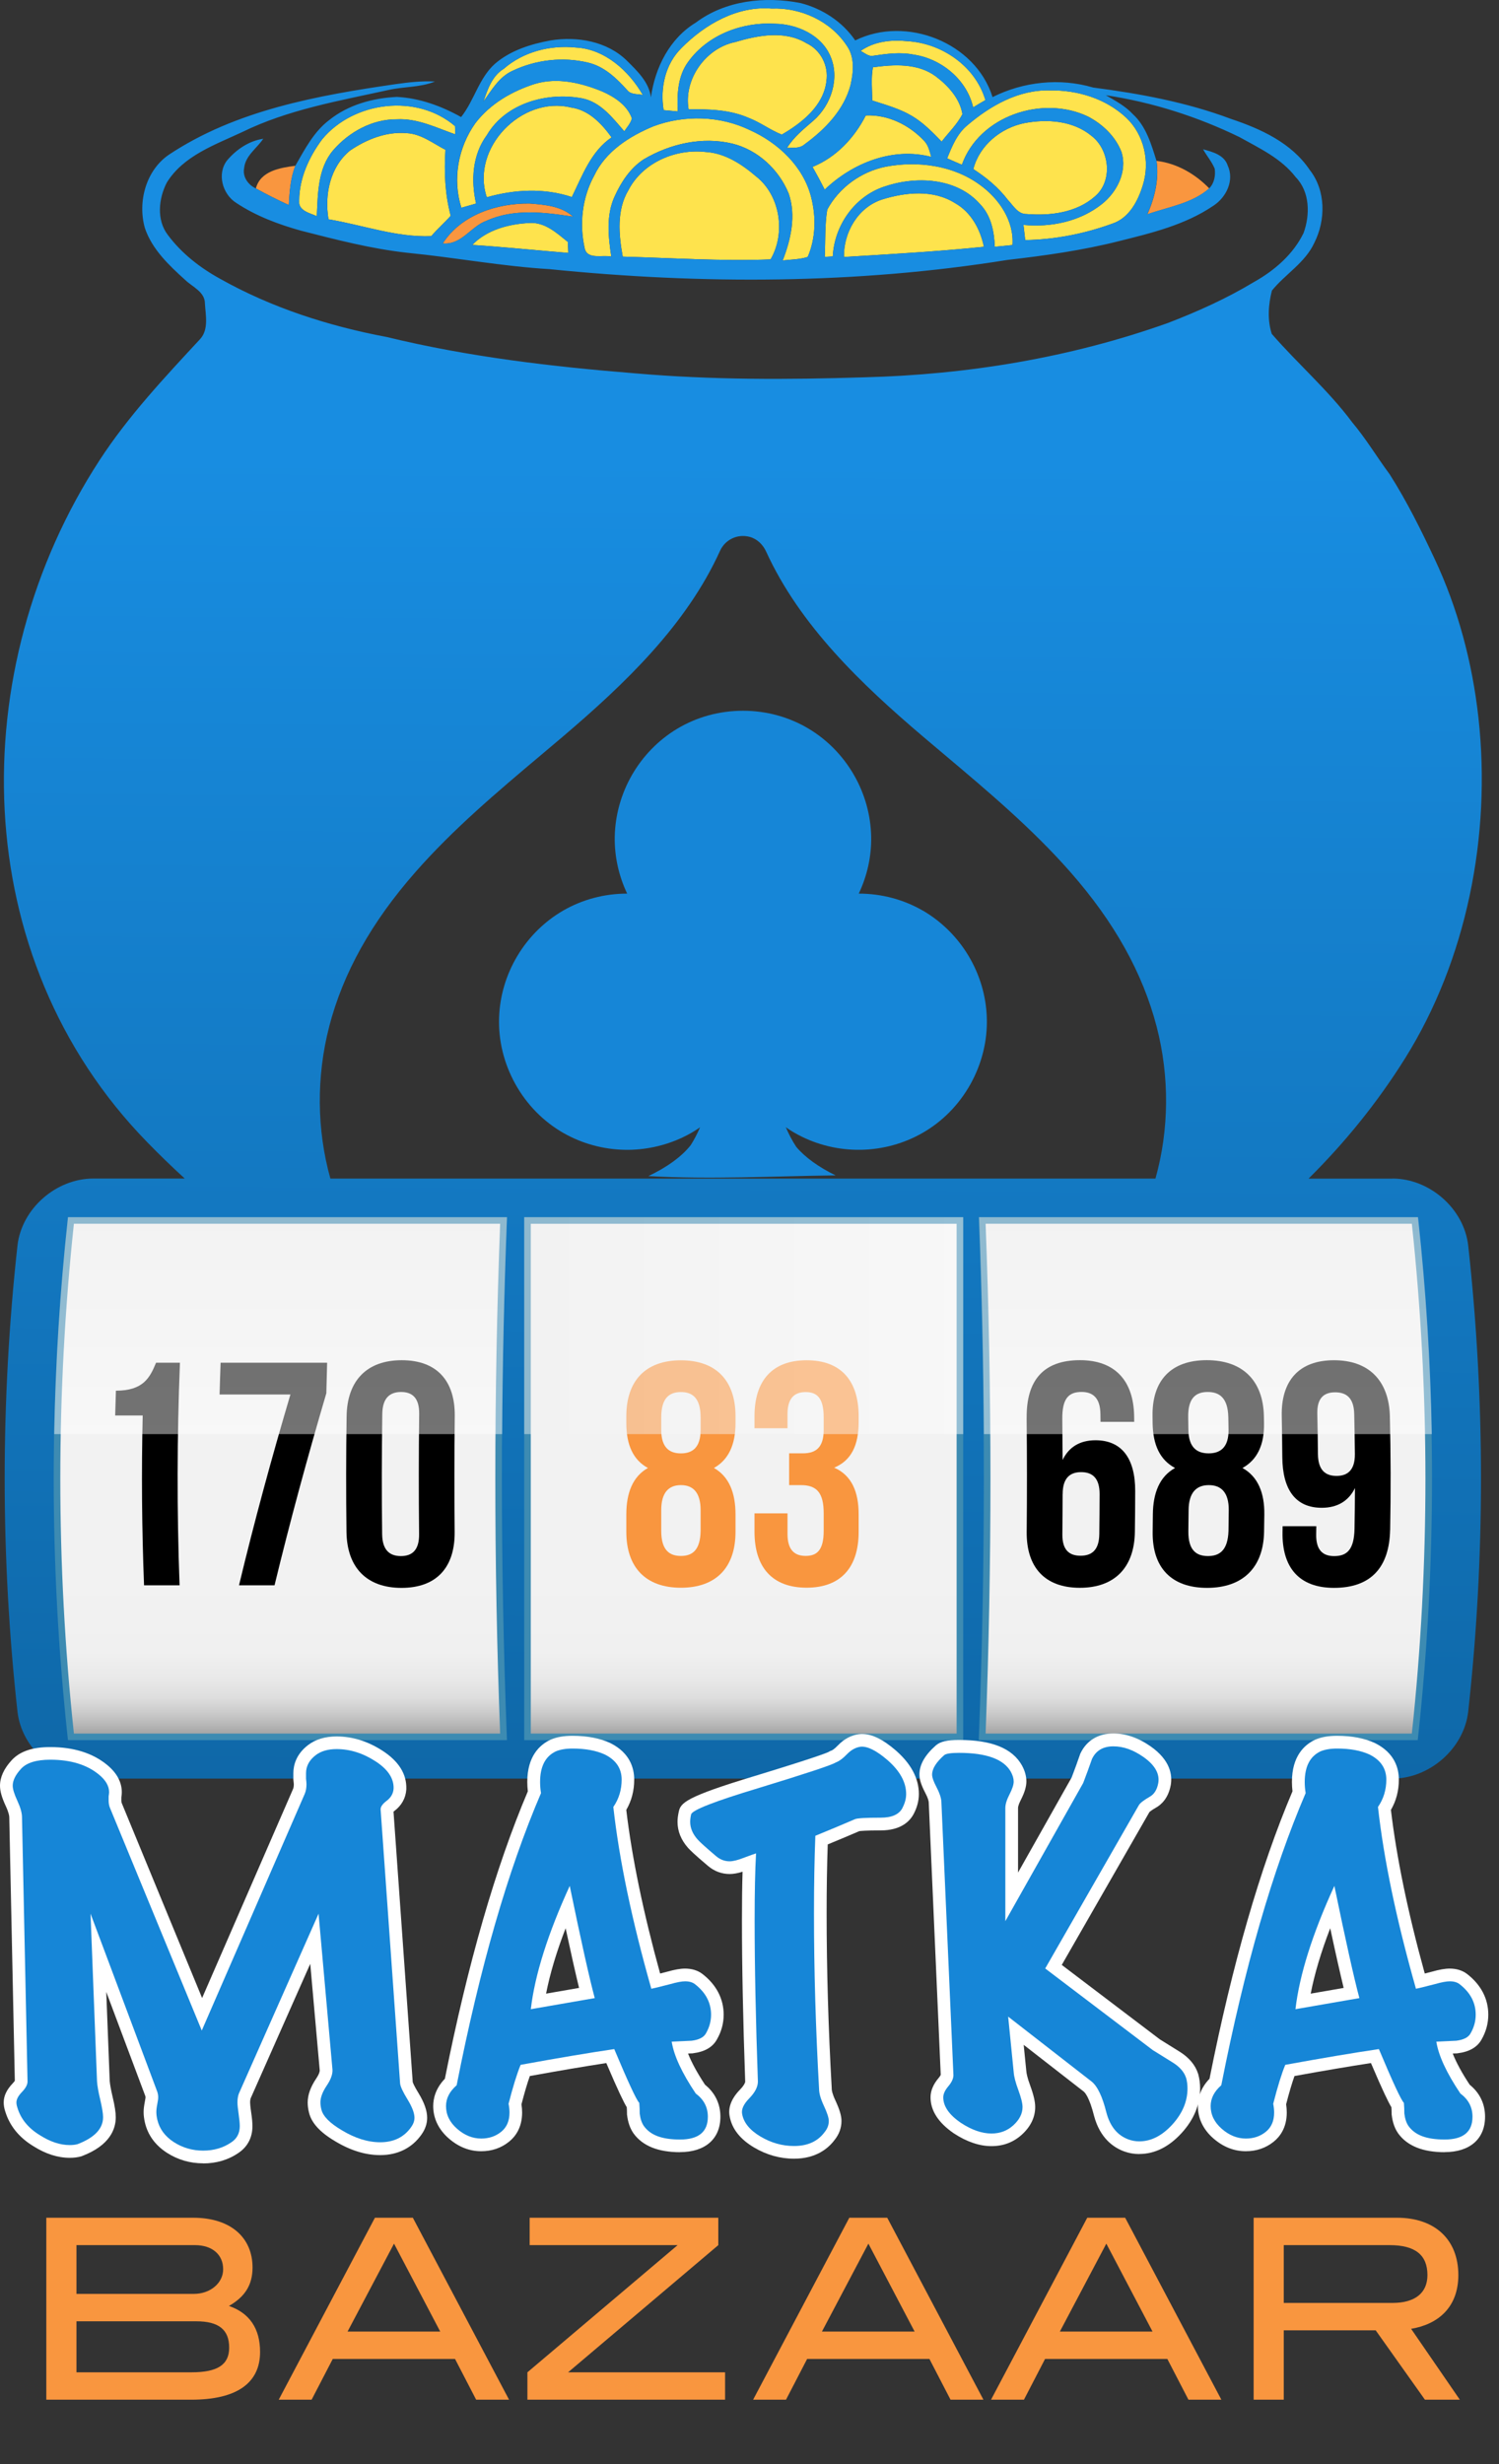
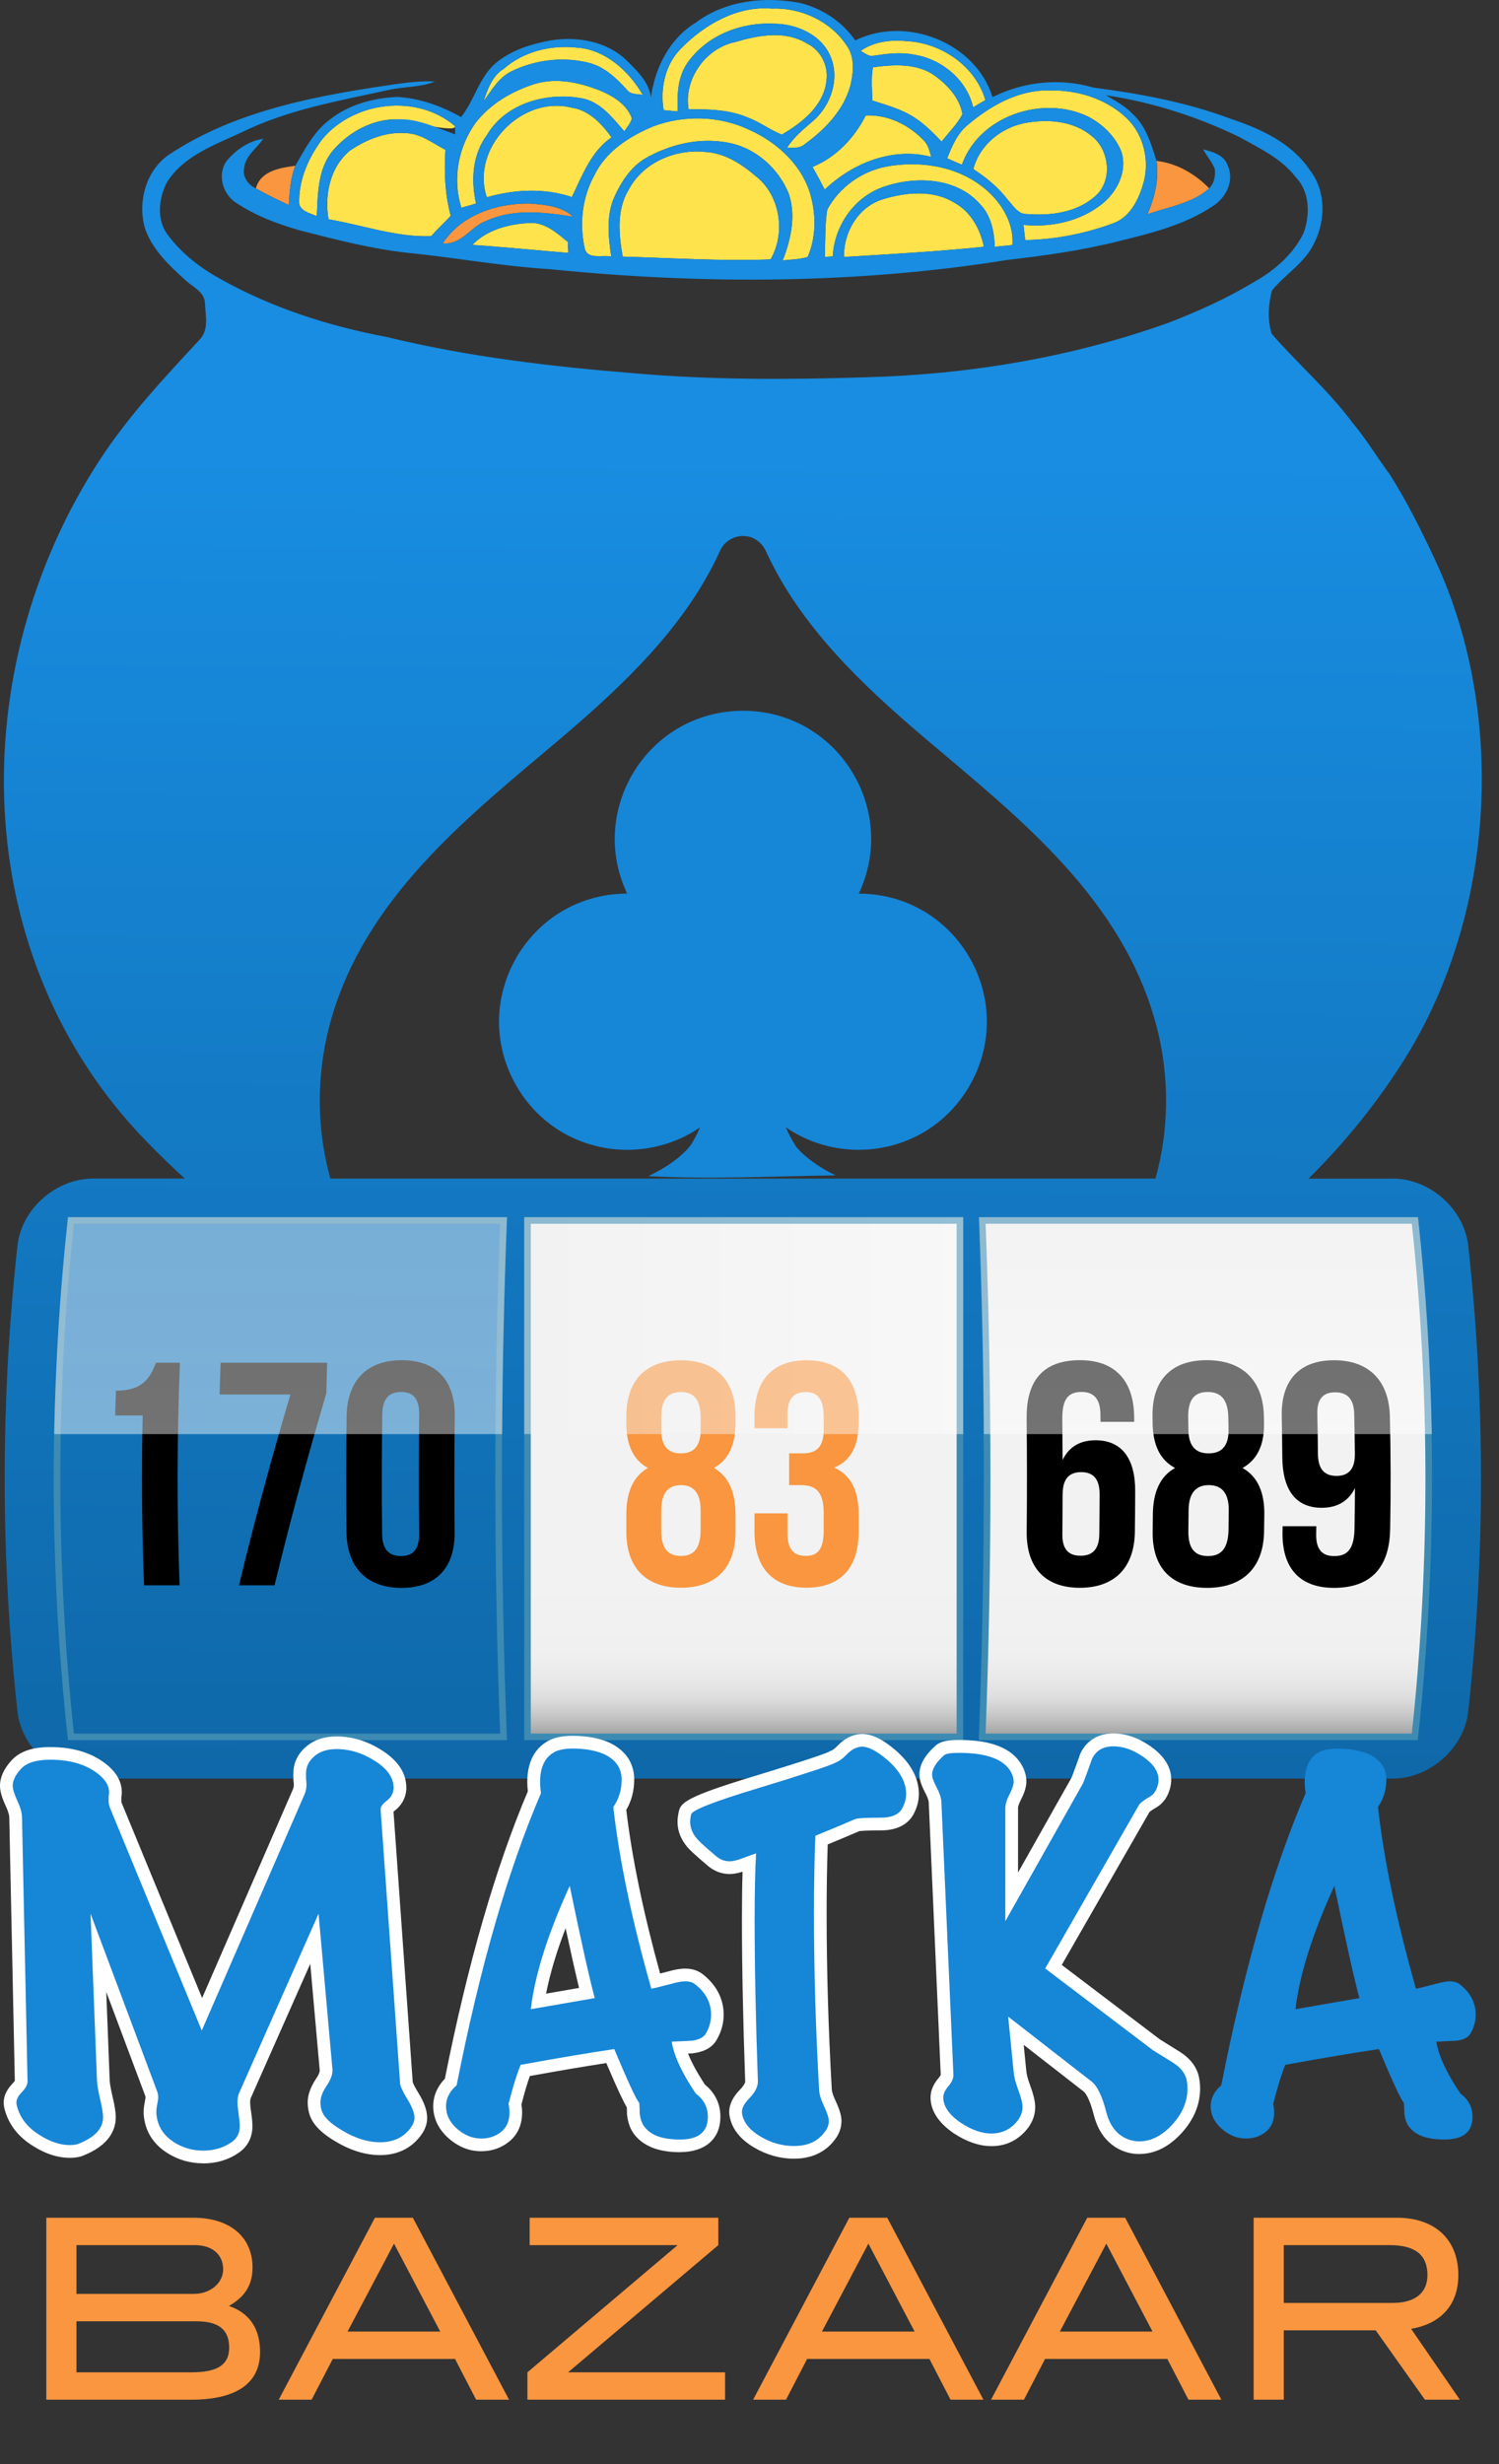
<svg xmlns="http://www.w3.org/2000/svg" width="70" height="115" viewBox="0 0 70 115" fill="none">
  <rect x="0" y="0" width="70" height="115" fill="#333333" stroke="none" />
  <path d="M56.47 8.794C55.812 8.116 54.957 7.621 54.008 7.508C54.13 8.363 53.925 9.221 53.58 10.002C54.559 9.654 55.664 9.502 56.47 8.794Z" fill="#F9963F" />
  <path d="M13.793 7.737C13.082 7.829 12.159 7.977 11.949 8.795C12.45 9.074 12.964 9.331 13.486 9.57C13.523 8.951 13.561 8.319 13.793 7.737Z" fill="#F9963F" />
  <path d="M22.726 10.3C23.997 9.726 25.429 9.905 26.763 10.113C26.211 9.612 25.439 9.555 24.733 9.499C23.208 9.479 21.537 10.024 20.676 11.36C21.552 11.448 21.982 10.564 22.726 10.3Z" fill="#F9963F" />
  <path d="M31.649 5.201C31.612 4.403 31.649 3.544 32.143 2.878C33.053 1.622 34.663 1.017 36.184 1.109C37.216 1.122 38.345 1.622 38.775 2.615C39.229 3.647 38.815 4.905 37.989 5.627C37.541 6.015 37.067 6.391 36.752 6.905C37.025 6.888 37.341 6.94 37.567 6.741C38.522 6.044 39.412 5.14 39.721 3.964C39.859 3.366 39.92 2.672 39.55 2.141C38.793 0.988 37.398 0.345 36.034 0.4C34.43 0.267 32.919 1.134 31.823 2.242C31.062 2.99 30.823 4.11 30.99 5.14C31.21 5.16 31.429 5.181 31.65 5.201H31.649Z" fill="#FEE34D" />
  <path d="M38.591 3.789C38.703 3.073 38.322 2.329 37.666 2.021C36.643 1.405 35.397 1.648 34.319 1.967C32.947 2.251 31.913 3.71 32.157 5.104C33.099 5.092 34.074 5.116 34.952 5.499C35.497 5.706 35.965 6.066 36.507 6.283C37.445 5.738 38.456 4.946 38.593 3.789H38.591Z" fill="#FEE34D" />
  <path d="M40.789 2.601C41.411 2.509 42.048 2.423 42.672 2.551C43.962 2.743 45.15 3.719 45.444 5.011C45.633 4.896 45.824 4.782 46.017 4.672C45.546 3.089 43.988 2.018 42.376 1.923C41.618 1.846 40.823 1.928 40.188 2.379C40.379 2.466 40.557 2.654 40.789 2.601Z" fill="#FEE34D" />
  <path d="M23.93 3.308C25.017 2.787 26.291 2.64 27.463 2.923C28.217 3.101 28.792 3.653 29.294 4.212C29.468 4.427 29.775 4.378 30.017 4.431C29.368 3.308 28.248 2.29 26.895 2.218C25.698 2.095 24.439 2.411 23.522 3.213C22.977 3.546 22.773 4.167 22.576 4.738C22.958 4.204 23.307 3.59 23.93 3.308Z" fill="#FEE34D" />
  <path d="M43.974 6.608C44.298 6.182 44.7 5.806 44.944 5.324C44.821 4.592 44.273 3.995 43.698 3.562C42.855 2.939 41.748 3.007 40.764 3.14C40.672 3.651 40.732 4.172 40.729 4.689C41.366 4.895 42.025 5.074 42.605 5.423C43.127 5.736 43.552 6.176 43.974 6.608Z" fill="#FEE34D" />
  <path d="M22.233 9.498C21.985 8.419 22.061 7.221 22.737 6.306C23.62 4.803 25.557 4.284 27.187 4.59C28.05 4.762 28.61 5.502 29.153 6.129C29.282 5.936 29.45 5.756 29.509 5.528C29.296 4.914 28.703 4.527 28.136 4.274C27.149 3.867 26.034 3.6 24.983 3.914C23.912 4.252 22.889 4.845 22.2 5.747C21.393 6.88 21.123 8.363 21.546 9.696C21.773 9.632 22.002 9.564 22.234 9.498H22.233Z" fill="#FEE34D" />
  <path d="M44.232 7.39C44.459 7.491 44.686 7.591 44.918 7.689C45.727 5.41 48.675 4.428 50.795 5.433C51.489 5.791 52.098 6.371 52.378 7.111C52.645 8.007 52.166 8.955 51.469 9.514C50.441 10.337 49.087 10.618 47.794 10.496C47.821 10.731 47.848 10.966 47.876 11.204C49.259 11.183 50.645 10.909 51.943 10.437C52.732 10.177 53.145 9.375 53.371 8.632C53.71 7.55 53.426 6.283 52.597 5.499C51.644 4.601 50.313 4.196 49.021 4.22C47.57 4.179 46.246 4.934 45.176 5.844C44.694 6.24 44.456 6.83 44.23 7.391L44.232 7.39Z" fill="#FEE34D" />
-   <path d="M14.795 10.089C14.844 9.042 14.836 7.868 15.552 7.021C16.291 6.161 17.386 5.556 18.542 5.567C19.502 5.518 20.377 5.962 21.26 6.27C21.257 6.173 21.251 5.982 21.249 5.886C19.47 4.359 16.512 4.725 15.045 6.5C14.433 7.323 13.972 8.324 13.972 9.364C13.92 9.839 14.466 9.94 14.795 10.089Z" fill="#FEE34D" />
+   <path d="M14.795 10.089C14.844 9.042 14.836 7.868 15.552 7.021C16.291 6.161 17.386 5.556 18.542 5.567C21.257 6.173 21.251 5.982 21.249 5.886C19.47 4.359 16.512 4.725 15.045 6.5C14.433 7.323 13.972 8.324 13.972 9.364C13.92 9.839 14.466 9.94 14.795 10.089Z" fill="#FEE34D" />
  <path d="M28.56 6.412C28.09 5.763 27.493 5.13 26.657 5.017C24.356 4.458 21.966 6.923 22.732 9.207C24.029 8.839 25.41 8.766 26.703 9.196C27.195 8.198 27.596 7.064 28.56 6.412Z" fill="#FEE34D" />
  <path d="M40.431 5.388C39.899 6.434 39.045 7.345 37.943 7.79C38.141 8.138 38.332 8.493 38.513 8.85C39.813 7.604 41.693 6.855 43.487 7.322C43.411 7.062 43.352 6.78 43.16 6.579C42.462 5.833 41.466 5.34 40.431 5.389V5.388Z" fill="#FEE34D" />
  <path d="M28.546 11.978C28.407 11.051 28.298 10.055 28.699 9.174C29.004 8.5 29.43 7.846 30.059 7.436C31.293 6.707 32.794 6.362 34.208 6.704C35.391 6.996 36.378 7.917 36.832 9.037C37.184 10.062 36.934 11.175 36.551 12.154C36.941 12.111 37.34 12.11 37.718 11.992C38.096 11.123 38.114 10.116 37.881 9.207C37.52 7.765 36.332 6.658 35.01 6.067C33.624 5.399 31.961 5.355 30.524 5.889C29.402 6.353 28.282 7.062 27.747 8.199C27.181 9.229 27.05 10.464 27.308 11.605C27.442 12.134 28.146 11.88 28.547 11.976L28.546 11.978Z" fill="#FEE34D" />
  <path d="M47.94 9.99C49.048 10.078 50.27 9.929 51.134 9.166C51.976 8.452 51.82 6.997 50.977 6.345C50.111 5.628 48.908 5.544 47.846 5.745C46.742 5.963 45.737 6.781 45.453 7.892C46.059 8.285 46.623 8.747 47.063 9.327C47.313 9.587 47.527 10 47.94 9.99Z" fill="#FEE34D" />
  <path d="M18.985 6.214C18.038 6.133 17.113 6.506 16.344 7.028C15.411 7.794 15.146 9.089 15.341 10.236C16.938 10.501 18.505 11.086 20.14 11.02C20.422 10.685 20.758 10.4 21.047 10.07C20.779 9.065 20.735 8.029 20.803 6.992C20.218 6.692 19.668 6.245 18.987 6.214H18.985Z" fill="#FEE34D" />
  <path d="M35.319 8.243C34.646 7.665 33.85 7.14 32.94 7.091C31.536 6.936 30.013 7.59 29.346 8.874C28.788 9.811 28.896 10.95 29.08 11.978C31.381 12.039 33.682 12.194 35.984 12.107C36.696 10.89 36.443 9.134 35.321 8.243H35.319Z" fill="#FEE34D" />
  <path d="M47.281 11.435C47.361 10.306 46.648 9.264 45.76 8.628C44.504 7.71 42.848 7.499 41.349 7.782C40.207 8.016 39.183 8.757 38.63 9.784C38.512 10.511 38.549 11.256 38.514 11.991C38.609 11.985 38.794 11.974 38.888 11.968C38.963 10.539 39.887 9.196 41.257 8.722C42.742 8.203 44.67 8.277 45.772 9.534C46.283 10.063 46.428 10.808 46.454 11.517C46.728 11.489 47.005 11.462 47.281 11.435Z" fill="#FEE34D" />
  <path d="M44.593 9.476C43.578 8.839 42.296 8.968 41.202 9.307C40.075 9.665 39.388 10.842 39.411 11.993C41.59 11.861 43.773 11.74 45.946 11.517C45.777 10.698 45.345 9.897 44.593 9.476Z" fill="#FEE34D" />
  <path d="M24.737 10.406C23.773 10.449 22.745 10.718 22.053 11.43C23.551 11.528 25.044 11.683 26.539 11.804C26.53 11.633 26.522 11.462 26.515 11.292C25.999 10.874 25.449 10.365 24.737 10.405V10.406Z" fill="#FEE34D" />
  <path d="M58.12 56.389C58.093 56.389 58.064 56.382 58.035 56.36L58.12 56.389Z" fill="white" />
  <path d="M43.097 42.501C42.197 41.98 41.164 41.705 40.102 41.705C40.498 40.871 40.698 39.964 40.682 39.056C40.664 38.047 40.385 37.045 39.873 36.161C39.362 35.275 38.635 34.532 37.771 34.014C36.853 33.462 35.791 33.171 34.695 33.171C33.6 33.171 32.537 33.462 31.619 34.014C30.753 34.534 30.027 35.277 29.516 36.161C29.005 37.047 28.726 38.047 28.707 39.056C28.692 39.964 28.891 40.871 29.287 41.705C28.225 41.705 27.192 41.98 26.293 42.501C25.419 43.008 24.681 43.74 24.158 44.617C23.633 45.495 23.338 46.491 23.306 47.499C23.271 48.569 23.535 49.639 24.067 50.595C24.6 51.551 25.372 52.339 26.3 52.871C27.175 53.373 28.179 53.648 29.2 53.663C29.651 53.671 30.099 53.623 30.537 53.533C31.089 53.416 31.625 53.226 32.122 52.96C32.319 52.856 32.509 52.739 32.692 52.612C32.566 52.903 32.422 53.181 32.259 53.439C31.851 53.967 31.134 54.486 30.277 54.889C33.22 55.051 36.085 54.892 39.022 54.856C38.245 54.481 37.59 54.01 37.184 53.526C36.998 53.246 36.837 52.936 36.696 52.61C36.879 52.738 37.069 52.854 37.266 52.959C38.156 53.434 39.166 53.677 40.188 53.662C41.21 53.646 42.212 53.373 43.087 52.87C44.016 52.337 44.788 51.55 45.321 50.593C45.853 49.637 46.117 48.566 46.082 47.496C46.05 46.487 45.755 45.49 45.23 44.613C44.705 43.736 43.967 43.005 43.095 42.498L43.097 42.501Z" fill="#1686D7" />
  <path d="M65.023 55.006H61.108C62.81 53.321 64.328 51.447 65.613 49.395C68.478 44.816 69.65 39.011 69.04 33.497C68.753 30.904 68.073 28.376 66.988 26.071C66.356 24.726 65.693 23.389 64.894 22.135C64.3 21.334 63.788 20.473 63.145 19.71C62.029 18.212 60.608 16.986 59.389 15.583C59.179 14.941 59.226 14.209 59.397 13.56C60.017 12.793 60.948 12.263 61.375 11.334C61.914 10.271 61.917 8.886 61.157 7.925C60.314 6.67 58.875 6.013 57.487 5.551C55.42 4.773 53.229 4.369 51.047 4.085C49.495 3.626 47.794 3.809 46.35 4.532C45.553 1.976 42.304 0.713 39.937 1.887C39.34 1.012 38.406 0.406 37.389 0.144C35.724 -0.182 33.881 0.015 32.493 1.055C31.267 1.797 30.588 3.16 30.396 4.544C30.311 3.832 29.753 3.307 29.27 2.827C28.347 1.926 26.955 1.685 25.715 1.886C24.791 2.055 23.844 2.348 23.116 2.974C22.36 3.646 22.15 4.69 21.532 5.463C20.613 4.949 19.591 4.576 18.535 4.523C17.413 4.575 16.265 4.888 15.378 5.6C14.653 6.147 14.233 6.969 13.791 7.738C13.559 8.318 13.521 8.952 13.484 9.569C12.963 9.33 12.446 9.075 11.947 8.794C11.59 8.631 11.316 8.251 11.401 7.843C11.459 7.264 11.992 6.926 12.294 6.477C11.626 6.573 11.036 6.978 10.607 7.482C10.121 8.102 10.385 9.058 11.025 9.465C11.947 10.079 13 10.473 14.061 10.768C15.697 11.185 17.339 11.614 19.02 11.798C21.242 12.016 23.44 12.429 25.669 12.562C32.774 13.279 39.983 13.264 47.047 12.131C48.794 11.931 50.537 11.687 52.245 11.256C53.771 10.876 55.354 10.495 56.672 9.595C57.266 9.204 57.65 8.418 57.332 7.727C57.172 7.232 56.628 7.089 56.181 6.968C56.351 7.273 56.588 7.543 56.724 7.872C56.769 8.193 56.706 8.552 56.466 8.791C55.662 9.5 54.557 9.652 53.576 9.999C53.923 9.219 54.126 8.36 54.005 7.506C53.761 6.731 53.524 5.901 52.909 5.335C52.551 4.948 52.086 4.704 51.639 4.444C53.806 4.77 55.914 5.442 57.88 6.398C58.818 6.922 59.832 7.391 60.505 8.266C61.172 8.949 61.183 10.021 60.875 10.872C60.388 11.878 59.505 12.634 58.545 13.169C57.278 13.933 55.926 14.539 54.549 15.07C49.997 16.694 45.174 17.488 40.349 17.61C36.794 17.721 33.23 17.733 29.684 17.426C25.781 17.113 21.878 16.657 18.064 15.729C15.35 15.219 12.681 14.363 10.27 13.007C9.336 12.493 8.472 11.819 7.835 10.961C7.3 10.265 7.407 9.256 7.791 8.518C8.569 7.265 10.036 6.76 11.306 6.166C13.457 5.11 15.835 4.708 18.154 4.196C18.869 4.036 19.625 4.085 20.311 3.804C19.697 3.771 19.084 3.841 18.48 3.926C14.816 4.458 11.014 5.141 7.878 7.226C6.811 7.961 6.423 9.422 6.764 10.638C7.097 11.635 7.891 12.381 8.653 13.07C8.994 13.396 9.573 13.621 9.57 14.174C9.603 14.72 9.751 15.37 9.352 15.818C7.683 17.617 5.989 19.419 4.647 21.482C-1.699 31.23 -1.563 44.666 6.878 53.31C7.445 53.892 8.03 54.457 8.627 55.003H4.356C2.624 55.003 1.008 56.405 0.815 58.138C0.02 65.361 0.02 72.65 0.815 79.874C1.008 81.609 2.624 83.009 4.356 83.009H65.022C66.753 83.009 68.369 81.607 68.563 79.874C69.358 72.651 69.358 65.362 68.563 58.138C68.369 56.403 66.755 55.003 65.022 55.003L65.023 55.006ZM42.373 1.921C43.986 2.018 45.544 3.087 46.014 4.671C45.822 4.782 45.63 4.894 45.441 5.011C45.147 3.718 43.96 2.741 42.669 2.549C42.045 2.423 41.409 2.507 40.786 2.601C40.554 2.653 40.376 2.467 40.184 2.378C40.82 1.927 41.617 1.846 42.373 1.921ZM44.943 5.324C44.699 5.807 44.296 6.183 43.972 6.609C43.549 6.176 43.124 5.737 42.603 5.424C42.023 5.074 41.363 4.896 40.728 4.688C40.731 4.174 40.669 3.651 40.761 3.141C41.747 3.008 42.852 2.939 43.696 3.565C44.272 3.996 44.82 4.595 44.941 5.325L44.943 5.324ZM31.821 2.242C32.917 1.134 34.427 0.266 36.029 0.4C37.395 0.342 38.791 0.986 39.547 2.139C39.917 2.67 39.854 3.364 39.718 3.962C39.408 5.137 38.521 6.042 37.564 6.739C37.339 6.939 37.023 6.886 36.749 6.902C37.064 6.389 37.537 6.014 37.986 5.625C38.811 4.902 39.227 3.645 38.772 2.612C38.344 1.619 37.214 1.12 36.183 1.106C34.662 1.017 33.052 1.62 32.143 2.877C31.649 3.542 31.611 4.401 31.649 5.199C31.426 5.181 31.207 5.158 30.987 5.14C30.819 4.107 31.061 2.988 31.822 2.242H31.821ZM36.505 6.282C35.964 6.067 35.497 5.703 34.95 5.496C34.072 5.115 33.098 5.091 32.156 5.101C31.915 3.706 32.946 2.248 34.32 1.965C35.397 1.645 36.645 1.404 37.666 2.018C38.323 2.328 38.703 3.071 38.59 3.789C38.453 4.945 37.442 5.738 36.504 6.282H36.505ZM23.523 3.212C24.44 2.411 25.698 2.096 26.895 2.219C28.248 2.289 29.367 3.307 30.016 4.431C29.775 4.375 29.466 4.426 29.293 4.209C28.791 3.652 28.215 3.098 27.462 2.922C26.291 2.638 25.017 2.785 23.928 3.305C23.305 3.589 22.957 4.203 22.576 4.737C22.773 4.168 22.975 3.545 23.522 3.212H23.523ZM22.197 5.749C22.888 4.845 23.91 4.254 24.978 3.915C26.031 3.602 27.146 3.867 28.133 4.274C28.7 4.526 29.293 4.912 29.506 5.526C29.446 5.755 29.278 5.936 29.149 6.128C28.607 5.5 28.045 4.762 27.184 4.589C25.552 4.283 23.617 4.803 22.734 6.305C22.056 7.221 21.984 8.42 22.229 9.499C21.998 9.565 21.77 9.631 21.542 9.695C21.118 8.361 21.39 6.879 22.196 5.747L22.197 5.749ZM28.559 6.414C27.595 7.064 27.193 8.197 26.702 9.195C25.41 8.763 24.028 8.837 22.733 9.206C21.965 6.923 24.354 4.458 26.654 5.015C27.492 5.13 28.088 5.761 28.559 6.412V6.414ZM13.972 9.364C13.972 8.323 14.431 7.322 15.043 6.501C16.512 4.725 19.47 4.36 21.247 5.887C21.25 5.984 21.255 6.176 21.258 6.271C20.375 5.964 19.5 5.52 18.54 5.569C17.384 5.559 16.291 6.163 15.55 7.021C14.834 7.87 14.844 9.041 14.793 10.09C14.464 9.942 13.918 9.839 13.97 9.365L13.972 9.364ZM15.341 10.235C15.146 9.09 15.408 7.795 16.342 7.028C17.111 6.504 18.036 6.131 18.985 6.213C19.668 6.245 20.217 6.69 20.8 6.991C20.734 8.028 20.779 9.063 21.047 10.07C20.759 10.398 20.423 10.684 20.139 11.021C18.504 11.087 16.939 10.501 15.342 10.235H15.341ZM22.053 11.431C22.744 10.716 23.773 10.449 24.737 10.407C25.453 10.367 26.001 10.876 26.516 11.293C26.524 11.463 26.532 11.634 26.539 11.806C25.044 11.684 23.549 11.529 22.053 11.433V11.431ZM22.727 10.298C21.984 10.561 21.552 11.447 20.675 11.359C21.536 10.022 23.21 9.476 24.733 9.497C25.437 9.555 26.209 9.612 26.763 10.111C25.43 9.904 23.994 9.724 22.727 10.298ZM35.982 12.107C33.681 12.195 31.38 12.04 29.078 11.977C28.894 10.951 28.786 9.81 29.344 8.876C30.011 7.588 31.534 6.937 32.937 7.092C33.848 7.14 34.644 7.665 35.317 8.243C36.442 9.136 36.694 10.891 35.982 12.108V12.107ZM37.716 11.993C37.339 12.111 36.938 12.114 36.55 12.156C36.931 11.176 37.182 10.065 36.831 9.038C36.376 7.919 35.388 6.997 34.206 6.705C32.792 6.364 31.293 6.708 30.059 7.436C29.428 7.849 29.003 8.503 28.697 9.175C28.295 10.054 28.406 11.05 28.545 11.977C28.143 11.882 27.437 12.136 27.305 11.608C27.047 10.467 27.176 9.233 27.744 8.2C28.277 7.066 29.399 6.357 30.521 5.892C31.957 5.359 33.621 5.401 35.007 6.07C36.329 6.661 37.515 7.769 37.879 9.212C38.112 10.117 38.094 11.127 37.716 11.993ZM37.942 7.787C39.045 7.344 39.899 6.435 40.431 5.387C41.466 5.336 42.462 5.83 43.161 6.576C43.352 6.779 43.408 7.06 43.486 7.319C41.692 6.851 39.811 7.603 38.511 8.848C38.33 8.49 38.142 8.136 37.942 7.787ZM39.411 11.993C39.388 10.842 40.075 9.666 41.202 9.308C42.295 8.969 43.577 8.839 44.591 9.477C45.345 9.895 45.779 10.699 45.946 11.519C43.771 11.741 41.59 11.862 39.411 11.994V11.993ZM47.28 11.436C47.004 11.462 46.729 11.488 46.453 11.517C46.43 10.805 46.282 10.062 45.773 9.534C44.669 8.275 42.745 8.202 41.257 8.719C39.888 9.195 38.964 10.536 38.887 11.965C38.795 11.973 38.61 11.984 38.514 11.988C38.548 11.253 38.511 10.509 38.63 9.781C39.181 8.754 40.206 8.013 41.348 7.78C42.847 7.496 44.502 7.709 45.758 8.625C46.645 9.261 47.36 10.305 47.279 11.434L47.28 11.436ZM47.062 9.327C46.62 8.747 46.058 8.285 45.452 7.893C45.736 6.782 46.741 5.962 47.845 5.744C48.906 5.545 50.112 5.629 50.976 6.346C51.817 6.997 51.974 8.453 51.131 9.164C50.27 9.928 49.045 10.079 47.94 9.988C47.527 9.996 47.316 9.586 47.062 9.327ZM52.597 5.497C53.427 6.28 53.711 7.549 53.372 8.631C53.147 9.374 52.73 10.176 51.943 10.437C50.646 10.909 49.259 11.182 47.874 11.204C47.848 10.968 47.819 10.734 47.793 10.498C49.085 10.619 50.437 10.338 51.467 9.516C52.164 8.955 52.645 8.008 52.376 7.112C52.095 6.374 51.486 5.793 50.792 5.436C48.672 4.431 45.725 5.413 44.916 7.689C44.685 7.592 44.459 7.493 44.23 7.393C44.456 6.831 44.695 6.242 45.176 5.846C46.247 4.934 47.572 4.177 49.022 4.22C50.315 4.197 51.644 4.601 52.597 5.499V5.497ZM15.371 47.912C16.025 45.401 17.342 43.042 19.399 40.701C21.17 38.684 23.247 36.935 25.258 35.243C25.597 34.956 25.945 34.66 26.288 34.374C29.167 31.923 32.051 29.179 33.627 25.701C33.862 25.19 34.432 24.903 35.007 25.056C35.354 25.148 35.627 25.415 35.776 25.741C37.357 29.199 40.229 31.933 43.099 34.373C43.438 34.66 43.787 34.956 44.129 35.242C46.137 36.933 48.213 38.683 49.985 40.7C52.041 43.04 53.357 45.401 54.012 47.911C54.62 50.248 54.597 52.732 53.957 55.005H15.428C14.791 52.733 14.767 50.248 15.373 47.911L15.371 47.912Z" fill="url(#paint0_linear_1224_198)" />
  <path d="M44.826 56.959H24.635V81.058H44.826V56.959Z" fill="url(#paint1_linear_1224_198)" />
  <path d="M44.979 81.213H24.48V56.806H44.979V81.213ZM24.787 80.906H44.672V57.114H24.787V80.906Z" fill="#3D8BB2" />
  <path d="M31.797 74.1C30.152 74.1 29.248 73.151 29.248 71.491V70.676C29.248 69.683 29.544 68.912 30.256 68.511C29.575 68.142 29.248 67.445 29.248 66.421V66.096C29.248 64.435 30.152 63.486 31.797 63.486C33.443 63.486 34.347 64.435 34.347 66.096V66.421C34.347 67.443 34.006 68.14 33.339 68.511C34.051 68.912 34.347 69.683 34.347 70.676V71.491C34.347 73.151 33.443 74.1 31.797 74.1ZM30.878 66.733C30.878 67.563 31.263 67.83 31.797 67.83C32.332 67.83 32.717 67.563 32.717 66.733V66.154C32.717 65.221 32.316 64.968 31.797 64.968C31.279 64.968 30.878 65.219 30.878 66.154V66.733ZM31.797 72.617C32.316 72.617 32.702 72.366 32.717 71.446V70.482C32.717 69.667 32.376 69.311 31.797 69.311C31.219 69.311 30.878 69.667 30.878 70.482V71.446C30.878 72.366 31.279 72.617 31.797 72.617Z" fill="#F9963F" />
  <path d="M38.465 66.155C38.465 65.222 38.138 64.969 37.62 64.969C37.101 64.969 36.775 65.249 36.775 65.991V66.657H35.234V66.094C35.234 64.433 36.065 63.484 37.666 63.484C39.267 63.484 40.097 64.433 40.097 66.094V66.361C40.097 67.472 39.741 68.169 38.955 68.496C39.77 68.852 40.097 69.622 40.097 70.674V71.489C40.097 73.15 39.267 74.098 37.666 74.098C36.065 74.098 35.234 73.15 35.234 71.489V70.629H36.775V71.593C36.775 72.335 37.101 72.615 37.62 72.615C38.138 72.615 38.465 72.364 38.465 71.444V70.629C38.465 69.665 38.138 69.311 37.399 69.311H36.851V67.828H37.488C38.095 67.828 38.465 67.561 38.465 66.731V66.152V66.155Z" fill="#F9963F" />
-   <path d="M23.516 81.06C16.782 81.06 10.047 81.06 3.314 81.06C2.445 73.049 2.445 64.969 3.314 56.959H23.516C23.206 64.969 23.206 73.049 23.516 81.06Z" fill="url(#paint2_linear_1224_198)" />
  <path d="M23.675 81.213H3.175L3.159 81.077C2.291 73.069 2.291 64.95 3.159 56.942L3.175 56.806H23.675L23.668 56.965C23.36 64.957 23.36 73.062 23.668 81.054L23.675 81.213ZM3.451 80.906H23.355C23.055 73.011 23.055 65.008 23.355 57.113H3.451C2.605 65.008 2.605 73.011 3.451 80.906Z" fill="#3D8BB2" />
  <path d="M5.411 64.904C6.694 64.904 7 64.296 7.287 63.6H8.403C8.264 67.061 8.258 70.526 8.386 73.988H6.727C6.624 71.348 6.602 68.705 6.664 66.062C6.235 66.062 5.807 66.062 5.379 66.062C5.388 65.676 5.399 65.29 5.413 64.904H5.411Z" fill="black" />
  <path d="M15.276 63.6C15.262 64.074 15.25 64.548 15.239 65.024C14.358 68.011 13.543 71.002 12.82 73.988H11.161C11.873 71.021 12.682 68.051 13.562 65.082H10.254C10.268 64.588 10.283 64.094 10.302 63.6H15.276Z" fill="black" />
  <path d="M16.186 66.093C16.212 64.431 17.135 63.482 18.76 63.482C20.389 63.482 21.254 64.431 21.236 66.093C21.216 67.894 21.215 69.696 21.231 71.496C21.247 73.158 20.38 74.107 18.75 74.107C17.122 74.107 16.203 73.158 16.18 71.496C16.157 69.696 16.159 67.894 16.186 66.093ZM17.845 71.599C17.855 72.342 18.192 72.623 18.722 72.623C19.251 72.623 19.578 72.34 19.571 71.599C19.551 69.729 19.552 67.858 19.575 65.989C19.584 65.248 19.259 64.965 18.73 64.965C18.201 64.965 17.862 65.248 17.852 65.989C17.826 67.858 17.822 69.729 17.845 71.599Z" fill="black" />
  <path d="M66.067 81.06C59.334 81.06 52.599 81.06 45.865 81.06C46.175 73.049 46.175 64.969 45.865 56.959H66.067C66.936 64.969 66.936 73.049 66.067 81.06Z" fill="url(#paint3_linear_1224_198)" />
  <path d="M66.205 81.213H45.705L45.711 81.054C46.02 73.062 46.02 64.957 45.711 56.965L45.705 56.806H66.205L66.22 56.942C67.089 64.95 67.089 73.069 66.22 81.077L66.205 81.213ZM46.026 80.906H65.93C66.776 73.011 66.776 65.008 65.93 57.113H46.026C46.327 65.008 46.327 73.011 46.026 80.906Z" fill="#3D8BB2" />
  <path d="M47.943 66.18C47.925 64.429 48.715 63.48 50.434 63.48C52.059 63.48 52.936 64.429 52.962 66.091C52.962 66.18 52.965 66.269 52.965 66.358H51.392C51.392 66.234 51.389 66.111 51.387 65.987C51.377 65.246 51.037 64.963 50.509 64.963C49.92 64.963 49.594 65.246 49.607 66.239C49.614 66.873 49.619 67.505 49.621 68.139C49.906 67.545 50.417 67.218 51.158 67.218C52.383 67.218 53.016 68.064 53.011 69.592C53.01 70.226 53.005 70.859 52.996 71.493C52.973 73.155 52.053 74.103 50.426 74.103C48.798 74.103 47.929 73.155 47.944 71.493C47.961 69.721 47.96 67.95 47.941 66.179L47.943 66.18ZM49.622 69.729C49.621 70.352 49.616 70.975 49.61 71.599C49.602 72.34 49.929 72.607 50.459 72.607C50.987 72.607 51.326 72.34 51.335 71.599C51.343 70.975 51.347 70.352 51.349 69.729C51.35 68.986 51.016 68.705 50.488 68.705C49.958 68.705 49.625 68.988 49.624 69.729H49.622Z" fill="black" />
  <path d="M56.369 74.106C54.694 74.106 53.806 73.158 53.827 71.496C53.83 71.224 53.833 70.951 53.836 70.679C53.845 69.684 54.146 68.912 54.872 68.512C54.174 68.14 53.839 67.444 53.825 66.418C53.825 66.309 53.822 66.2 53.821 66.091C53.795 64.429 54.68 63.48 56.353 63.48C58.025 63.48 58.986 64.429 59.021 66.091C59.023 66.2 59.026 66.309 59.027 66.418C59.046 67.442 58.7 68.14 58.02 68.512C58.748 68.912 59.053 69.684 59.041 70.679C59.038 70.951 59.035 71.224 59.029 71.496C58.998 73.158 58.039 74.106 56.367 74.106H56.369ZM55.495 66.73C55.506 67.562 55.899 67.829 56.444 67.829C56.974 67.829 57.382 67.562 57.37 66.73C57.366 66.536 57.363 66.344 57.36 66.151C57.342 65.216 56.926 64.965 56.398 64.965C55.868 64.965 55.469 65.216 55.486 66.151C55.489 66.344 55.492 66.536 55.495 66.73ZM56.409 72.622C56.937 72.622 57.337 72.371 57.368 71.45C57.373 71.127 57.377 70.806 57.38 70.484C57.388 69.668 57.038 69.311 56.449 69.311C55.858 69.311 55.511 69.668 55.505 70.484C55.502 70.806 55.498 71.127 55.494 71.45C55.48 72.369 55.881 72.622 56.41 72.622H56.409Z" fill="black" />
  <path d="M64.915 71.406C64.877 73.158 64.013 74.106 62.295 74.106C60.665 74.106 59.862 73.158 59.891 71.496C59.893 71.406 59.895 71.317 59.896 71.228H61.469C61.468 71.353 61.465 71.475 61.463 71.6C61.448 72.343 61.772 72.624 62.301 72.624C62.889 72.624 63.233 72.341 63.253 71.348C63.265 70.714 63.271 70.082 63.274 69.448C62.984 70.042 62.465 70.369 61.724 70.369C60.496 70.369 59.89 69.523 59.881 67.994C59.876 67.361 59.867 66.728 59.855 66.094C59.819 64.432 60.666 63.483 62.294 63.483C63.919 63.483 64.86 64.432 64.904 66.094C64.947 67.865 64.952 69.637 64.917 71.408L64.915 71.406ZM63.27 67.858C63.264 67.235 63.254 66.612 63.239 65.988C63.221 65.247 62.878 64.98 62.35 64.98C61.821 64.98 61.498 65.247 61.515 65.988C61.529 66.612 61.54 67.235 61.544 67.858C61.551 68.601 61.882 68.882 62.412 68.882C62.941 68.882 63.276 68.599 63.27 67.858Z" fill="black" />
  <path opacity="0.45" d="M23.449 66.931C23.47 63.601 23.542 60.273 23.67 56.965L23.676 56.806H3.176L3.161 56.942C2.801 60.258 2.593 63.593 2.531 66.931H23.447H23.449Z" fill="url(#paint4_linear_1224_198)" />
  <path opacity="0.45" d="M45.946 66.931C45.924 63.601 45.852 60.273 45.725 56.965L45.719 56.806H66.219L66.234 56.942C66.593 60.258 66.802 63.593 66.863 66.931H45.947H45.946Z" fill="url(#paint5_linear_1224_198)" />
  <path opacity="0.45" d="M44.979 56.806H24.48V66.931H44.979V56.806Z" fill="url(#paint6_linear_1224_198)" />
  <path d="M10.691 107.62C11.652 107.949 12.145 108.676 12.145 109.767C12.145 111.221 11.054 111.995 8.931 111.995H2.163V103.503H9.025C10.773 103.503 11.793 104.43 11.793 105.826C11.793 106.623 11.453 107.186 10.691 107.62ZM9.048 107.057C9.834 107.057 10.421 106.541 10.421 105.908C10.421 105.227 9.916 104.782 9.107 104.782H3.571V107.057H9.048ZM8.943 110.717C10.139 110.717 10.702 110.376 10.702 109.567C10.702 108.723 10.21 108.336 9.166 108.336H3.571V110.717H8.943ZM23.772 111.995H22.235L21.25 110.095H15.538L14.552 111.995H13.016L17.508 103.503H19.279L23.772 111.995ZM20.558 108.816L18.4 104.711L16.23 108.816H20.558ZM33.86 111.995H24.629V110.717L31.643 104.782H24.734V103.503H33.543V104.782L26.529 110.717H33.86V111.995ZM45.924 111.995H44.388L43.403 110.095H37.69L36.705 111.995H35.169L39.661 103.503H41.432L45.924 111.995ZM42.711 108.816L40.552 104.711L38.382 108.816H42.711ZM57.035 111.995H55.498L54.513 110.095H48.801L47.816 111.995H46.279L50.772 103.503H52.543L57.035 111.995ZM53.821 108.816L51.663 104.711L49.493 108.816H53.821ZM68.171 111.995H66.541L64.242 108.758H59.949V111.995H58.542V103.503H65.239C67.022 103.503 68.101 104.535 68.101 106.177C68.101 107.679 67.163 108.476 65.896 108.687L68.171 111.995ZM65.028 107.479C66.084 107.479 66.658 107.01 66.658 106.177C66.658 105.239 66.084 104.782 64.899 104.782H59.949V107.479H65.028Z" fill="#F9963F" />
  <path d="M9.487 100.964C8.869 100.964 8.298 100.796 7.79 100.468C7.246 100.115 6.902 99.641 6.766 99.056C6.726 98.881 6.707 98.72 6.707 98.576C6.707 98.431 6.726 98.275 6.763 98.091C6.793 97.937 6.795 97.885 6.795 97.883C6.795 97.863 6.792 97.842 6.784 97.819L4.962 92.962L5.123 97.114C5.136 97.282 5.182 97.535 5.26 97.866C5.36 98.288 5.406 98.589 5.406 98.813C5.406 99.364 5.133 100.127 3.834 100.623L3.81 100.632L3.785 100.64C3.628 100.684 3.457 100.706 3.255 100.706C2.697 100.706 2.126 100.523 1.558 100.163C0.889 99.756 0.447 99.209 0.244 98.539C0.196 98.396 0.173 98.256 0.173 98.123C0.173 97.817 0.312 97.524 0.599 97.225C0.654 97.168 0.68 97.13 0.692 97.11L0.433 84.814C0.433 84.762 0.417 84.61 0.272 84.295C0.086 83.897 0 83.595 0 83.342C0 82.944 0.184 82.542 0.546 82.149C0.927 81.736 1.515 81.537 2.345 81.537C3.434 81.537 4.325 81.815 4.995 82.364C5.455 82.74 5.688 83.171 5.688 83.646C5.688 83.712 5.682 83.787 5.667 83.887V84.036C5.667 84.099 5.678 84.134 5.684 84.148L9.438 93.249L13.684 83.495C13.708 83.439 13.72 83.366 13.72 83.277C13.72 83.27 13.72 83.224 13.703 83.09L13.699 83.055V82.759C13.699 82.398 13.819 81.876 14.386 81.443C14.736 81.176 15.185 81.041 15.72 81.041C16.452 81.041 17.169 81.262 17.848 81.698C18.617 82.192 18.996 82.795 18.974 83.492V83.512C18.948 83.917 18.753 84.267 18.412 84.522C18.399 84.533 18.386 84.542 18.376 84.551L19.273 97.17C19.283 97.202 19.33 97.34 19.536 97.674C19.814 98.127 19.947 98.508 19.947 98.84C19.947 99.107 19.86 99.368 19.688 99.613C19.247 100.245 18.577 100.58 17.752 100.58C17.068 100.58 16.36 100.362 15.65 99.932C14.942 99.515 14.541 99.074 14.428 98.589C14.388 98.43 14.368 98.275 14.368 98.126C14.368 97.776 14.5 97.403 14.761 97.014C14.925 96.772 14.931 96.654 14.931 96.631L14.488 91.653L11.704 97.932C11.693 97.968 11.68 98.028 11.68 98.124C11.68 98.173 11.687 98.298 11.728 98.579C11.77 98.858 11.788 99.07 11.788 99.228C11.788 99.76 11.562 100.193 11.134 100.479C10.667 100.801 10.11 100.968 9.486 100.968L9.487 100.964Z" fill="white" />
  <path d="M19.204 99.267C18.873 99.742 18.389 99.98 17.754 99.98C17.177 99.98 16.578 99.793 15.958 99.417C15.395 99.085 15.078 98.76 15.006 98.444C14.977 98.329 14.963 98.22 14.963 98.12C14.963 97.89 15.06 97.63 15.255 97.34C15.45 97.052 15.54 96.8 15.525 96.584L14.876 89.313L11.154 97.709C11.111 97.824 11.089 97.962 11.089 98.12C11.089 98.235 11.108 98.416 11.143 98.66C11.178 98.906 11.197 99.093 11.197 99.224C11.197 99.555 11.066 99.808 10.807 99.98C10.431 100.24 9.992 100.37 9.487 100.37C8.982 100.37 8.524 100.237 8.113 99.97C7.702 99.703 7.445 99.353 7.344 98.92C7.315 98.789 7.301 98.674 7.301 98.573C7.301 98.472 7.315 98.349 7.344 98.204C7.373 98.06 7.387 97.953 7.387 97.881C7.387 97.795 7.373 97.707 7.344 97.621L4.228 89.311L4.531 97.145C4.545 97.348 4.595 97.632 4.683 98C4.769 98.369 4.813 98.639 4.813 98.812C4.813 99.346 4.416 99.764 3.624 100.068C3.522 100.097 3.4 100.111 3.255 100.111C2.809 100.111 2.347 99.959 1.871 99.656C1.323 99.325 0.968 98.892 0.81 98.358C0.781 98.272 0.767 98.192 0.767 98.12C0.767 97.976 0.853 97.813 1.027 97.633C1.2 97.454 1.286 97.291 1.286 97.147L1.027 84.811C1.027 84.61 0.954 84.354 0.81 84.042C0.666 83.732 0.594 83.497 0.594 83.339C0.594 83.094 0.724 82.831 0.984 82.549C1.243 82.268 1.697 82.127 2.347 82.127C3.298 82.127 4.056 82.357 4.618 82.819C4.936 83.078 5.094 83.353 5.094 83.641C5.094 83.684 5.086 83.749 5.073 83.837V84.031C5.073 84.162 5.094 84.277 5.137 84.378L9.422 94.766L14.227 83.729C14.283 83.599 14.312 83.448 14.312 83.275C14.312 83.218 14.305 83.13 14.291 83.015V82.756C14.291 82.424 14.443 82.144 14.745 81.912C14.991 81.725 15.315 81.631 15.719 81.631C16.339 81.631 16.942 81.818 17.525 82.194C18.11 82.57 18.394 82.995 18.38 83.471C18.366 83.703 18.257 83.893 18.056 84.045C17.854 84.197 17.76 84.337 17.775 84.467L18.684 97.236C18.698 97.38 18.814 97.629 19.031 97.982C19.247 98.335 19.355 98.621 19.355 98.837C19.355 98.981 19.304 99.125 19.203 99.27L19.204 99.267Z" fill="#1686D7" />
  <path d="M31.756 100.444C30.737 100.444 30.008 100.151 29.587 99.57C29.424 99.339 29.323 99.05 29.283 98.706L29.279 98.673V98.637C29.279 98.545 29.276 98.448 29.269 98.347C29.127 98.111 28.869 97.588 28.313 96.284C27.309 96.438 26.112 96.64 24.743 96.889C24.62 97.233 24.49 97.675 24.352 98.208C24.372 98.341 24.382 98.47 24.382 98.594C24.382 99.313 24.051 99.73 23.771 99.954C23.405 100.249 22.967 100.399 22.468 100.399C21.919 100.399 21.408 100.197 20.952 99.798C20.479 99.385 20.23 98.863 20.23 98.29C20.23 97.956 20.33 97.477 20.775 97.016C21.839 91.663 23.141 87.152 24.649 83.602C24.633 83.456 24.623 83.31 24.623 83.163C24.623 81.958 25.208 81.428 25.699 81.198L25.718 81.189C25.997 81.069 26.328 81.011 26.731 81.011C27.42 81.011 28.014 81.124 28.494 81.347L28.51 81.355C29.424 81.812 29.616 82.53 29.616 83.054C29.616 83.577 29.492 84.044 29.246 84.47C29.509 86.691 30.04 89.256 30.826 92.105C30.915 92.082 31.019 92.056 31.14 92.025C31.501 91.922 31.771 91.875 31.988 91.875C32.305 91.875 32.577 91.957 32.798 92.123C33.452 92.627 33.793 93.284 33.793 94.026C33.793 94.432 33.687 94.82 33.478 95.182C33.28 95.543 32.906 95.759 32.364 95.827L32.327 95.832H32.29C32.275 95.832 32.215 95.835 32.13 95.839C32.296 96.261 32.562 96.749 32.924 97.296C33.394 97.675 33.641 98.189 33.641 98.788C33.641 99.824 32.933 100.441 31.75 100.441L31.756 100.444ZM26.415 89.988C25.983 91.106 25.679 92.126 25.501 93.044L27.041 92.777C26.875 92.097 26.665 91.165 26.413 89.99L26.415 89.988Z" fill="white" />
  <path d="M32.968 94.895C32.866 95.083 32.644 95.198 32.297 95.242C32.268 95.242 31.957 95.258 31.367 95.285C31.468 95.935 31.842 96.742 32.492 97.709C32.866 97.984 33.055 98.344 33.055 98.791C33.055 99.497 32.622 99.852 31.756 99.852C30.891 99.852 30.372 99.643 30.068 99.224C29.967 99.079 29.902 98.885 29.873 98.639C29.873 98.481 29.866 98.315 29.852 98.142C29.721 98.011 29.333 97.175 28.684 95.632C27.5 95.806 26.044 96.051 24.312 96.367C24.139 96.786 23.952 97.391 23.749 98.185C23.778 98.329 23.792 98.466 23.792 98.596C23.792 98.986 23.662 99.285 23.402 99.494C23.143 99.703 22.833 99.807 22.472 99.807C22.068 99.807 21.692 99.655 21.347 99.353C21 99.05 20.828 98.696 20.828 98.292C20.828 97.931 20.994 97.608 21.325 97.319C22.407 91.823 23.72 87.278 25.264 83.685C25.235 83.511 25.221 83.338 25.221 83.166C25.221 82.445 25.466 81.969 25.956 81.737C26.159 81.651 26.418 81.606 26.736 81.606C27.342 81.606 27.847 81.7 28.251 81.887C28.77 82.147 29.03 82.537 29.03 83.055C29.03 83.531 28.9 83.958 28.641 84.332C28.914 86.785 29.506 89.612 30.415 92.816C30.501 92.802 30.797 92.73 31.302 92.599C31.605 92.513 31.836 92.469 31.994 92.469C32.182 92.469 32.334 92.512 32.449 92.599C32.954 92.989 33.205 93.465 33.205 94.028C33.205 94.331 33.126 94.619 32.968 94.894V94.895ZM27.773 93.252C27.528 92.343 27.138 90.598 26.605 88.015C25.582 90.251 24.975 92.169 24.788 93.77L27.775 93.252H27.773Z" fill="#1686D7" />
  <path d="M37.08 100.747C36.426 100.747 35.797 100.571 35.207 100.221C34.558 99.835 34.177 99.347 34.073 98.77C33.992 98.354 34.159 97.931 34.567 97.512C34.733 97.341 34.796 97.212 34.799 97.153C34.699 94.298 34.647 91.762 34.647 89.616C34.647 88.752 34.656 87.995 34.676 87.354C34.451 87.426 34.249 87.461 34.072 87.461C33.702 87.461 33.352 87.331 33.06 87.082C32.412 86.536 32.222 86.342 32.134 86.246C31.806 85.876 31.639 85.466 31.639 85.028C31.639 84.883 31.659 84.723 31.697 84.553C31.785 84.146 31.993 83.865 35.264 82.881C38.019 82.04 38.593 81.816 38.711 81.756L38.757 81.725L38.825 81.701C38.843 81.695 38.943 81.652 39.13 81.457C39.42 81.156 39.754 80.98 40.122 80.933H40.142C40.179 80.927 40.216 80.926 40.254 80.926C40.721 80.926 41.224 81.171 41.838 81.699C42.55 82.324 42.909 83.005 42.909 83.728C42.909 84.042 42.828 84.353 42.667 84.657C42.484 85.005 42.067 85.426 41.126 85.426C40.423 85.426 40.194 85.451 40.128 85.46C39.694 85.647 39.2 85.856 38.653 86.08C38.619 87.064 38.602 88.141 38.602 89.289C38.602 91.939 38.682 94.688 38.84 97.458V97.475V97.492C38.84 97.544 38.857 97.699 39.012 98.031C39.207 98.45 39.295 98.744 39.295 98.985C39.295 99.308 39.187 99.604 38.977 99.868C38.676 100.271 38.104 100.747 37.08 100.747Z" fill="white" />
  <path d="M42.144 84.378C41.985 84.681 41.647 84.832 41.127 84.832C40.448 84.832 40.052 84.854 39.937 84.897C39.403 85.127 38.783 85.388 38.075 85.677C38.032 86.773 38.011 87.978 38.011 89.291C38.011 91.96 38.091 94.694 38.249 97.494C38.249 97.696 38.324 97.959 38.476 98.284C38.628 98.608 38.703 98.843 38.703 98.987C38.703 99.174 38.639 99.348 38.508 99.506C38.19 99.939 37.715 100.155 37.079 100.155C36.531 100.155 36.008 100.008 35.511 99.712C35.013 99.415 34.728 99.066 34.656 98.662C34.613 98.445 34.723 98.2 34.992 97.927C35.259 97.653 35.392 97.392 35.392 97.147C35.291 94.277 35.24 91.766 35.24 89.615C35.24 88.317 35.262 87.278 35.305 86.499C35.291 86.499 35.088 86.572 34.699 86.716C34.439 86.817 34.229 86.868 34.071 86.868C33.841 86.868 33.63 86.788 33.443 86.63C32.981 86.24 32.693 85.981 32.577 85.85C32.347 85.591 32.23 85.316 32.23 85.028C32.23 84.926 32.244 84.811 32.273 84.681C32.316 84.478 33.369 84.068 35.432 83.447C37.653 82.768 38.852 82.372 39.024 82.257C39.182 82.2 39.36 82.07 39.555 81.867C39.75 81.666 39.962 81.549 40.193 81.52C40.511 81.491 40.929 81.701 41.449 82.148C42.026 82.653 42.315 83.179 42.315 83.727C42.315 83.944 42.256 84.16 42.141 84.377L42.144 84.378Z" fill="#1686D7" />
  <path d="M53.201 100.531C52.96 100.531 52.725 100.49 52.501 100.41C52.013 100.233 51.371 99.802 51.09 98.749C50.872 97.877 50.662 97.658 50.604 97.612L47.804 95.434L47.928 96.671C47.935 96.752 47.965 96.947 48.11 97.34C48.268 97.77 48.341 98.086 48.341 98.335C48.341 98.809 48.136 99.239 47.729 99.615C47.336 99.977 46.856 100.161 46.298 100.161C45.741 100.161 45.146 99.96 44.544 99.566C43.818 99.07 43.454 98.503 43.454 97.88C43.454 97.578 43.582 97.274 43.833 96.978C43.901 96.898 43.924 96.849 43.93 96.832L43.37 84.111C43.364 84.048 43.335 83.913 43.21 83.678C43.022 83.319 42.935 83.053 42.935 82.817C42.935 82.361 43.186 81.917 43.698 81.463L43.712 81.451C43.921 81.276 44.233 81.205 44.783 81.205C46.312 81.205 47.275 81.595 47.724 82.395C47.862 82.648 47.93 82.897 47.93 83.139C47.93 83.382 47.847 83.661 47.669 84.006C47.546 84.246 47.54 84.355 47.54 84.373V87.394L50.045 82.952C50.183 82.591 50.314 82.234 50.433 81.885L50.444 81.853L50.459 81.822C50.745 81.228 51.288 80.901 51.99 80.901C52.573 80.901 53.159 81.104 53.735 81.506C54.651 82.151 54.751 82.838 54.673 83.302C54.559 83.928 54.228 84.229 53.967 84.372C53.779 84.481 53.703 84.544 53.678 84.567L49.582 91.704L54.165 95.18C54.461 95.363 54.766 95.553 55.083 95.751C55.529 96.029 55.822 96.379 55.951 96.79L55.958 96.814C56.014 97.022 56.043 97.242 56.043 97.467C56.043 98.224 55.75 98.927 55.173 99.556C54.582 100.201 53.918 100.528 53.199 100.528L53.201 100.531Z" fill="white" />
  <path d="M55.389 96.973C55.432 97.133 55.453 97.297 55.453 97.47C55.453 98.077 55.215 98.638 54.74 99.159C54.264 99.677 53.751 99.938 53.203 99.938C53.03 99.938 52.864 99.909 52.706 99.852C52.187 99.665 51.84 99.246 51.667 98.597C51.48 97.846 51.248 97.363 50.975 97.146L47.079 94.117L47.338 96.714C47.352 96.916 47.424 97.194 47.555 97.547C47.685 97.9 47.75 98.164 47.75 98.338C47.75 98.64 47.609 98.922 47.328 99.182C47.047 99.441 46.703 99.572 46.299 99.572C45.853 99.572 45.375 99.406 44.87 99.074C44.322 98.7 44.048 98.302 44.048 97.885C44.048 97.727 44.127 97.553 44.286 97.366C44.444 97.179 44.523 97.005 44.523 96.847L43.96 84.079C43.946 83.891 43.87 83.667 43.733 83.408C43.596 83.148 43.527 82.953 43.527 82.823C43.527 82.55 43.715 82.246 44.091 81.914C44.177 81.842 44.408 81.807 44.783 81.807C46.066 81.807 46.875 82.103 47.206 82.694C47.292 82.854 47.337 83.004 47.337 83.148C47.337 83.293 47.272 83.491 47.142 83.744C47.011 83.997 46.947 84.209 46.947 84.382V89.662L50.583 83.213C50.727 82.838 50.864 82.462 50.995 82.088C51.182 81.698 51.513 81.503 51.991 81.503C52.468 81.503 52.921 81.669 53.397 82C53.931 82.376 54.161 82.78 54.089 83.213C54.031 83.531 53.894 83.747 53.678 83.862C53.403 84.022 53.237 84.151 53.18 84.252L48.809 91.87L53.83 95.678C54.132 95.865 54.447 96.06 54.77 96.262C55.094 96.465 55.3 96.703 55.387 96.976L55.389 96.973Z" fill="#1686D7" />
-   <path d="M67.463 100.444C66.444 100.444 65.715 100.151 65.294 99.57C65.131 99.339 65.03 99.05 64.99 98.706L64.986 98.673V98.637C64.986 98.545 64.983 98.448 64.976 98.347C64.834 98.111 64.576 97.588 64.02 96.284C63.016 96.438 61.819 96.64 60.45 96.889C60.327 97.233 60.197 97.673 60.059 98.208C60.079 98.341 60.089 98.47 60.089 98.594C60.089 99.313 59.758 99.73 59.478 99.954C59.112 100.249 58.674 100.399 58.175 100.399C57.626 100.399 57.115 100.197 56.659 99.798C56.186 99.385 55.938 98.863 55.938 98.29C55.938 97.956 56.037 97.478 56.482 97.016C57.546 91.663 58.848 87.152 60.356 83.602C60.34 83.456 60.33 83.308 60.33 83.163C60.33 81.958 60.915 81.428 61.406 81.198L61.425 81.189C61.704 81.069 62.036 81.011 62.438 81.011C63.127 81.011 63.721 81.124 64.201 81.347L64.217 81.355C65.131 81.812 65.323 82.53 65.323 83.054C65.323 83.577 65.199 84.045 64.953 84.47C65.216 86.691 65.745 89.256 66.533 92.105C66.622 92.082 66.726 92.056 66.847 92.025C67.208 91.922 67.478 91.875 67.695 91.875C68.012 91.875 68.284 91.957 68.505 92.123C69.159 92.627 69.5 93.284 69.5 94.026C69.5 94.432 69.394 94.82 69.187 95.182C68.989 95.543 68.614 95.759 68.072 95.827L68.035 95.832H67.999C67.983 95.832 67.923 95.835 67.839 95.839C68.005 96.261 68.27 96.749 68.632 97.296C69.102 97.675 69.349 98.189 69.349 98.788C69.349 99.824 68.642 100.441 67.458 100.441L67.463 100.444ZM62.12 89.988C61.689 91.106 61.385 92.126 61.207 93.044L62.746 92.777C62.581 92.097 62.37 91.165 62.118 89.99L62.12 89.988Z" fill="white" />
  <path d="M68.674 94.895C68.573 95.083 68.351 95.198 68.004 95.242C67.975 95.242 67.665 95.258 67.074 95.285C67.175 95.935 67.549 96.742 68.199 97.709C68.573 97.984 68.762 98.344 68.762 98.791C68.762 99.497 68.329 99.852 67.463 99.852C66.598 99.852 66.079 99.643 65.775 99.224C65.674 99.079 65.609 98.885 65.58 98.639C65.58 98.481 65.573 98.315 65.559 98.142C65.428 98.011 65.04 97.175 64.391 95.632C63.207 95.806 61.751 96.051 60.019 96.367C59.846 96.786 59.659 97.391 59.456 98.185C59.485 98.329 59.499 98.466 59.499 98.596C59.499 98.986 59.368 99.285 59.109 99.494C58.85 99.703 58.54 99.807 58.179 99.807C57.775 99.807 57.399 99.655 57.054 99.353C56.707 99.05 56.535 98.696 56.535 98.292C56.535 97.931 56.701 97.608 57.032 97.319C58.114 91.823 59.427 87.278 60.971 83.685C60.942 83.511 60.928 83.338 60.928 83.166C60.928 82.445 61.174 81.969 61.663 81.737C61.866 81.651 62.125 81.606 62.443 81.606C63.049 81.606 63.554 81.7 63.958 81.887C64.477 82.147 64.738 82.537 64.738 83.055C64.738 83.531 64.607 83.958 64.348 84.332C64.621 86.785 65.213 89.612 66.122 92.816C66.208 92.802 66.504 92.73 67.009 92.599C67.312 92.513 67.543 92.469 67.701 92.469C67.889 92.469 68.041 92.512 68.156 92.599C68.661 92.989 68.912 93.465 68.912 94.028C68.912 94.331 68.833 94.619 68.674 94.894V94.895ZM63.48 93.252C63.235 92.343 62.845 90.598 62.312 88.015C61.287 90.251 60.682 92.169 60.495 93.77L63.482 93.252H63.48Z" fill="#1686D7" />
  <defs>
    <linearGradient id="paint0_linear_1224_198" x1="34.864" y1="21.462" x2="34.344" y2="106.231" gradientUnits="userSpaceOnUse">
      <stop stop-color="#188DE1" />
      <stop offset="1" stop-color="#0B5A93" />
    </linearGradient>
    <linearGradient id="paint1_linear_1224_198" x1="34.73" y1="83.912" x2="34.73" y2="73.605" gradientUnits="userSpaceOnUse">
      <stop stop-color="#F2F2F2" />
      <stop offset="0.06" stop-color="#EEEEEE" />
      <stop offset="0.12" stop-color="#E3E3E3" />
      <stop offset="0.17" stop-color="#D1D1D1" />
      <stop offset="0.22" stop-color="#B7B7B7" />
      <stop offset="0.27" stop-color="#9C9C9C" />
      <stop offset="0.33" stop-color="#B6B6B6" />
      <stop offset="0.39" stop-color="#CCCCCC" />
      <stop offset="0.45" stop-color="#DDDDDD" />
      <stop offset="0.54" stop-color="#E9E9E9" />
      <stop offset="0.66" stop-color="#F0F0F0" />
      <stop offset="1" stop-color="#F2F2F2" />
    </linearGradient>
    <linearGradient id="paint2_linear_1224_198" x1="13.089" y1="83.913" x2="13.089" y2="73.605" gradientUnits="userSpaceOnUse">
      <stop stop-color="#F2F2F2" />
      <stop offset="0.06" stop-color="#EEEEEE" />
      <stop offset="0.12" stop-color="#E3E3E3" />
      <stop offset="0.17" stop-color="#D1D1D1" />
      <stop offset="0.22" stop-color="#B7B7B7" />
      <stop offset="0.27" stop-color="#9C9C9C" />
      <stop offset="0.33" stop-color="#B6B6B6" />
      <stop offset="0.39" stop-color="#CCCCCC" />
      <stop offset="0.45" stop-color="#DDDDDD" />
      <stop offset="0.54" stop-color="#E9E9E9" />
      <stop offset="0.66" stop-color="#F0F0F0" />
      <stop offset="1" stop-color="#F2F2F2" />
    </linearGradient>
    <linearGradient id="paint3_linear_1224_198" x1="56.293" y1="83.913" x2="56.293" y2="73.605" gradientUnits="userSpaceOnUse">
      <stop stop-color="#F2F2F2" />
      <stop offset="0.06" stop-color="#EEEEEE" />
      <stop offset="0.12" stop-color="#E3E3E3" />
      <stop offset="0.17" stop-color="#D1D1D1" />
      <stop offset="0.22" stop-color="#B7B7B7" />
      <stop offset="0.27" stop-color="#9C9C9C" />
      <stop offset="0.33" stop-color="#B6B6B6" />
      <stop offset="0.39" stop-color="#CCCCCC" />
      <stop offset="0.45" stop-color="#DDDDDD" />
      <stop offset="0.54" stop-color="#E9E9E9" />
      <stop offset="0.66" stop-color="#F0F0F0" />
      <stop offset="1" stop-color="#F2F2F2" />
    </linearGradient>
    <linearGradient id="paint4_linear_1224_198" x1="13.105" y1="56.382" x2="13.105" y2="66.97" gradientUnits="userSpaceOnUse">
      <stop stop-color="#F2F2F2" />
      <stop offset="1" stop-color="white" />
    </linearGradient>
    <linearGradient id="paint5_linear_1224_198" x1="56.289" y1="56.382" x2="56.289" y2="66.97" gradientUnits="userSpaceOnUse">
      <stop stop-color="#F2F2F2" />
      <stop offset="1" stop-color="white" />
    </linearGradient>
    <linearGradient id="paint6_linear_1224_198" x1="24.48" y1="61.869" x2="44.979" y2="61.869" gradientUnits="userSpaceOnUse">
      <stop stop-color="#F2F2F2" />
      <stop offset="1" stop-color="white" />
    </linearGradient>
  </defs>
</svg>